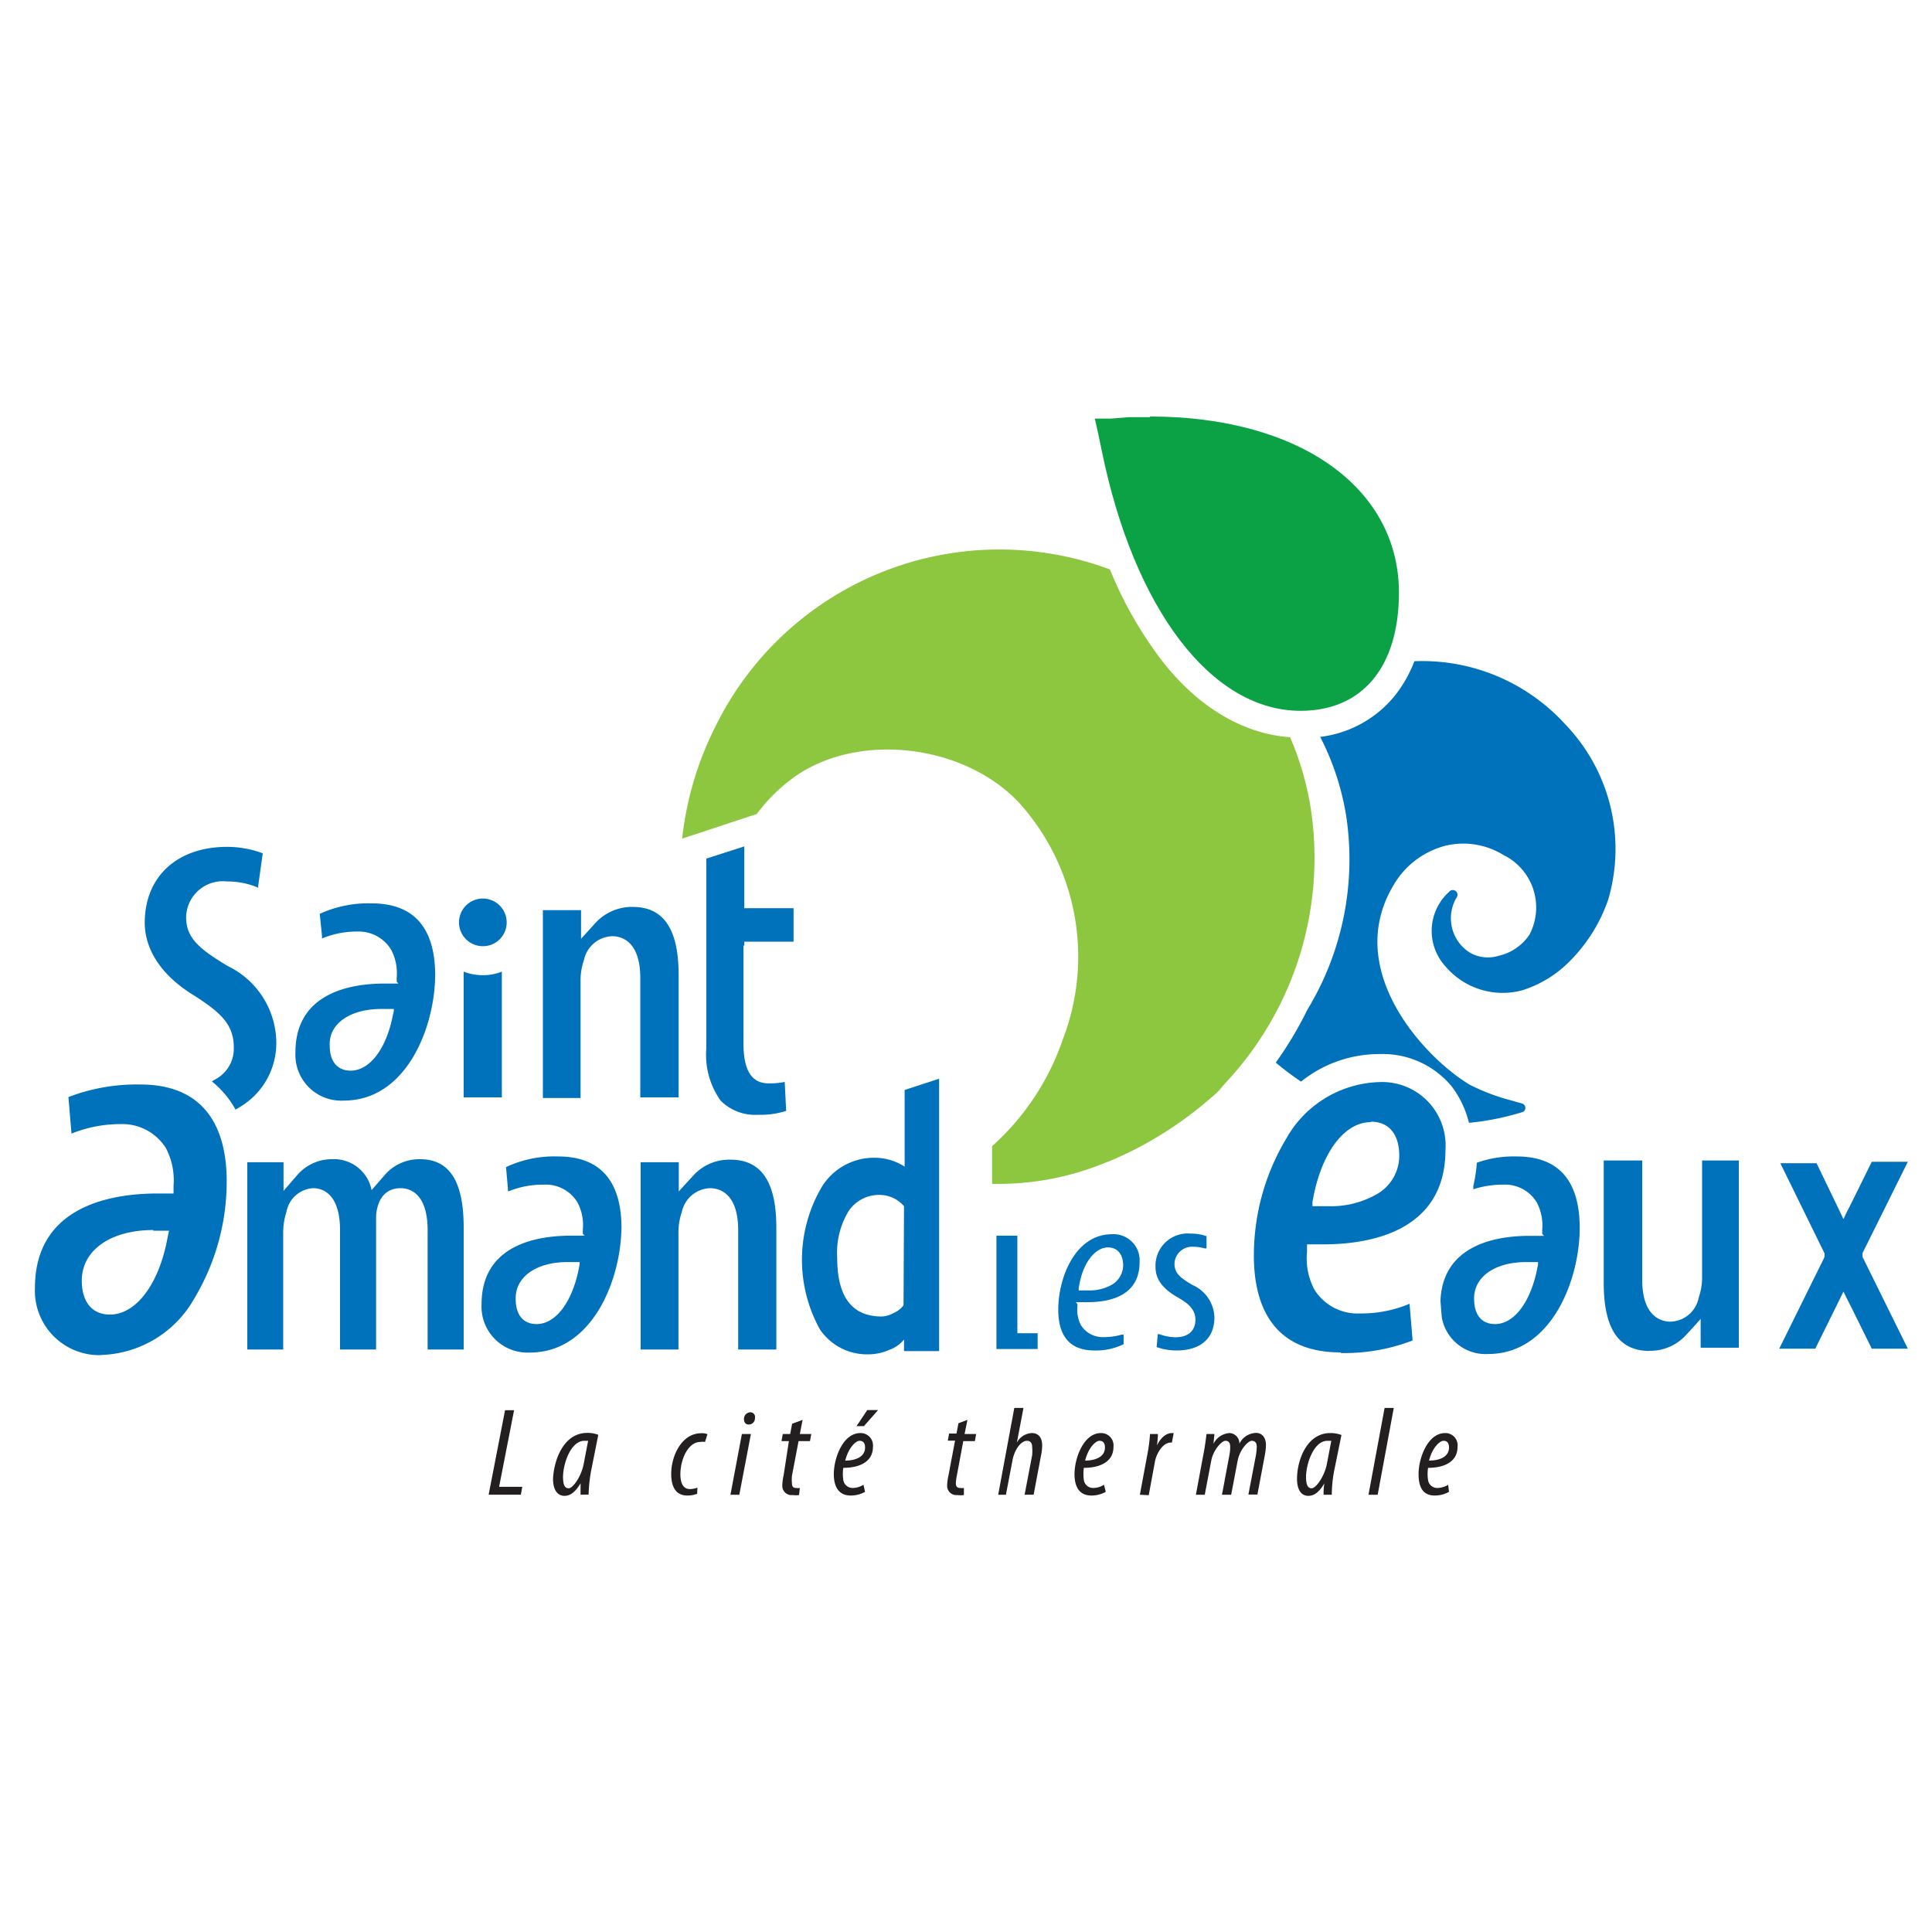
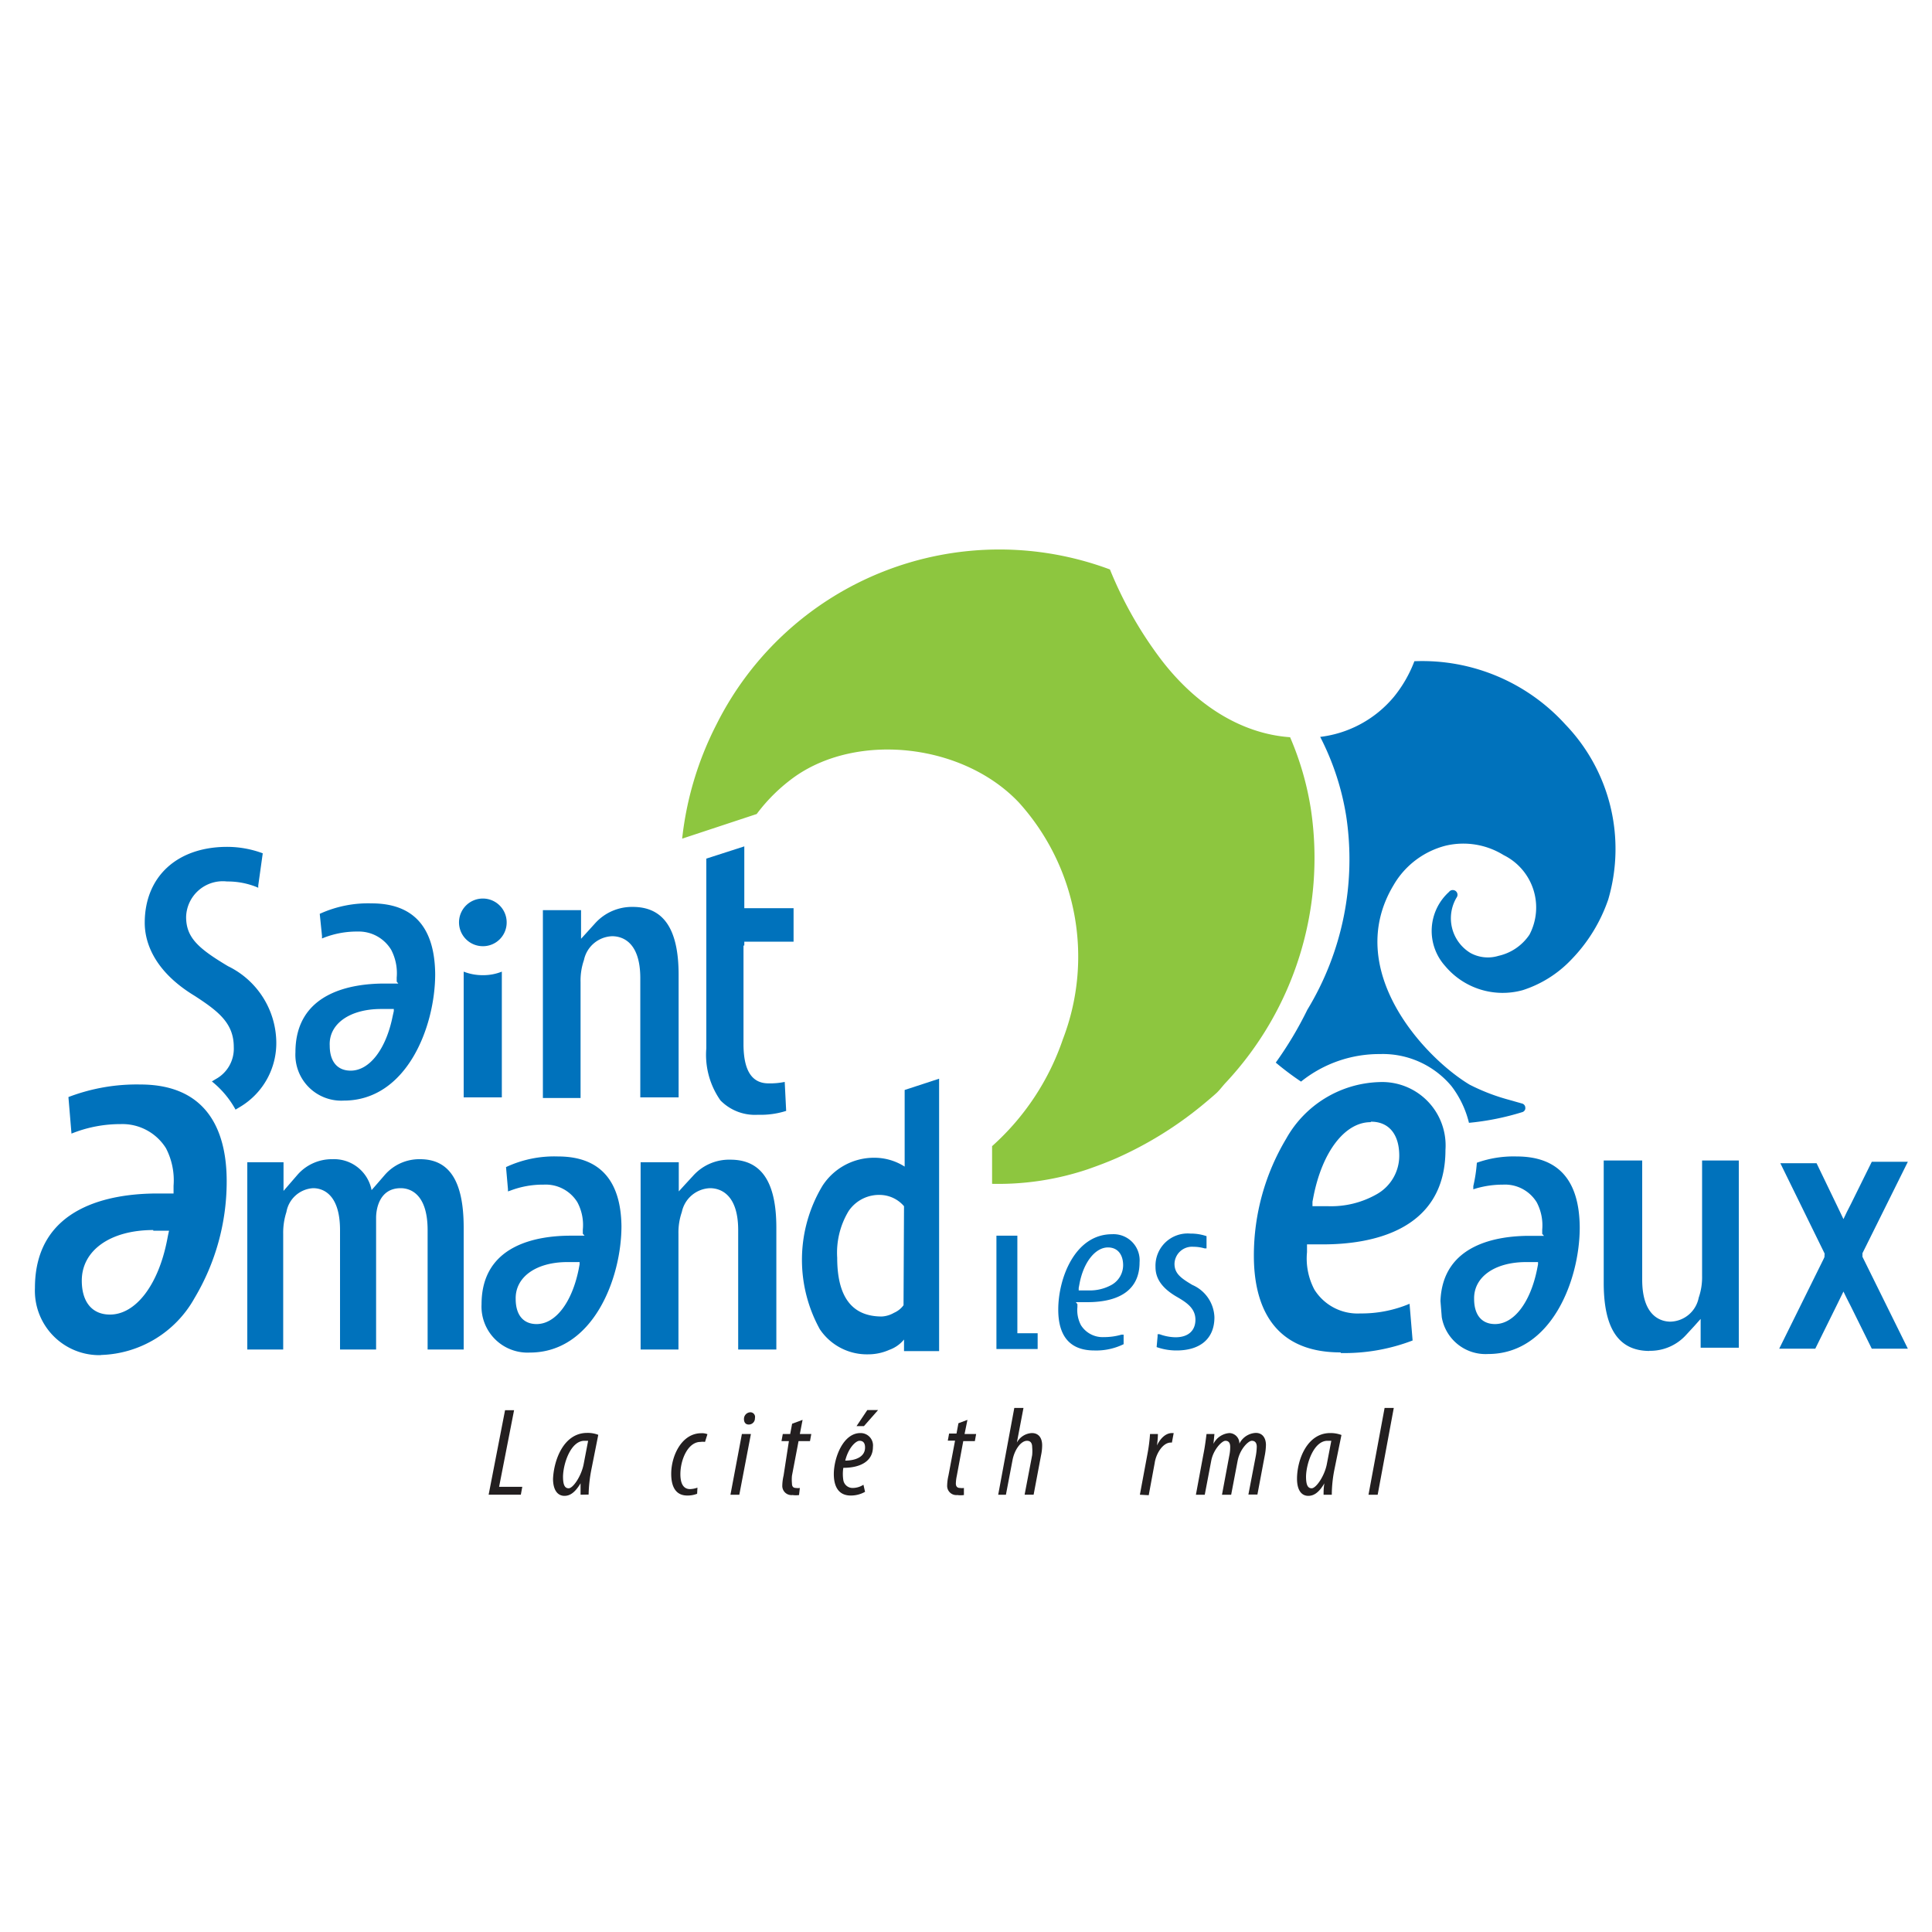
<svg xmlns="http://www.w3.org/2000/svg" id="Calque_1" data-name="Calque 1" viewBox="0 0 120 120">
  <defs>
    <style>.cls-1{fill:#231f20;}.cls-2{fill:#0072bc;}.cls-3{fill:#8dc63f;}.cls-4{fill:#0aa245;}</style>
  </defs>
  <title>logo stam</title>
  <path class="cls-1" d="M31.37,87.59h.56L31,92.35h1.44l-.09.49h-2Z" />
  <path class="cls-1" d="M36.06,92.84c0-.21,0-.42,0-.71h0c-.38.64-.71.78-1,.78-.44,0-.71-.38-.71-1.06C34.4,90.7,35,89,36.47,89a1.82,1.82,0,0,1,.69.12l-.43,2.16a9,9,0,0,0-.17,1.55Zm.47-3.35-.23,0c-.84,0-1.31,1.38-1.33,2.21,0,.47.08.74.35.74s.78-.74.93-1.49Z" />
  <path class="cls-1" d="M43.3,92.78a1.62,1.62,0,0,1-.61.11c-.76,0-1-.61-1-1.35,0-1.1.64-2.52,1.87-2.52a.91.91,0,0,1,.38.06l-.15.48a1,1,0,0,0-.28,0c-.79,0-1.25,1.12-1.25,2,0,.56.17.93.6.93a1.45,1.45,0,0,0,.46-.09Z" />
  <path class="cls-1" d="M45.37,92.84l.71-3.77h.56l-.72,3.77Zm1.13-4.36c-.2,0-.3-.15-.29-.37a.41.41,0,0,1,.38-.39.29.29,0,0,1,.3.36.38.38,0,0,1-.39.4Z" />
  <path class="cls-1" d="M49.85,88.19l-.17.88h.71l-.08.44H49.6l-.41,2.15a2.5,2.5,0,0,0,0,.48c0,.18.07.28.25.28a.82.82,0,0,0,.24,0l-.05.44a1.41,1.41,0,0,1-.4,0,.57.57,0,0,1-.64-.6,3,3,0,0,1,.08-.61L49,89.51h-.46l.08-.44h.46l.12-.64Z" />
  <path class="cls-1" d="M53.73,92.66a1.79,1.79,0,0,1-.89.23c-.79,0-1.05-.61-1.05-1.33,0-1,.57-2.55,1.65-2.55a.77.77,0,0,1,.78.86c0,.91-.81,1.3-1.84,1.3a2.48,2.48,0,0,0,0,.76.58.58,0,0,0,.58.49,1.24,1.24,0,0,0,.67-.2Zm0-2.76c0-.26-.11-.41-.34-.41s-.69.42-.89,1.23c.6,0,1.23-.21,1.23-.81Zm.81-2.32-.88,1H53.2l.67-1Z" />
  <path class="cls-1" d="M60.09,88.19l-.18.88h.72l-.08.44h-.72l-.4,2.15a2.68,2.68,0,0,0-.06.48c0,.18.08.28.26.28a.86.86,0,0,0,.24,0l0,.44a1.48,1.48,0,0,1-.41,0,.57.57,0,0,1-.63-.6,3,3,0,0,1,.08-.61l.41-2.17h-.45l.08-.44h.46l.12-.64Z" />
  <path class="cls-1" d="M62,92.84l1-5.39h.57l-.41,2.15h0a1.12,1.12,0,0,1,.93-.59c.46,0,.64.35.64.76a3,3,0,0,1-.07.63l-.46,2.44h-.56l.47-2.46a2.67,2.67,0,0,0,0-.5c0-.24-.1-.39-.32-.39-.38,0-.78.56-.9,1.2l-.41,2.15Z" />
-   <path class="cls-1" d="M68.68,92.66a1.79,1.79,0,0,1-.89.23c-.8,0-1.05-.61-1.05-1.33,0-1,.57-2.55,1.64-2.55a.77.77,0,0,1,.78.86c0,.91-.81,1.3-1.84,1.3a2.84,2.84,0,0,0,0,.76.58.58,0,0,0,.58.49,1.24,1.24,0,0,0,.67-.2Zm-.05-2.76c0-.26-.11-.41-.34-.41s-.69.42-.89,1.23c.6,0,1.23-.21,1.23-.81Z" />
  <path class="cls-1" d="M70.8,92.84l.47-2.53a10.24,10.24,0,0,0,.16-1.24h.49a5.33,5.33,0,0,1-.06.71h0c.23-.47.56-.77.94-.77h.1l-.11.59h-.07c-.5,0-.92.7-1,1.27l-.37,2Z" />
  <path class="cls-1" d="M74.28,92.84l.46-2.48c.11-.54.16-1,.2-1.29h.49l-.06.61h0a1.2,1.2,0,0,1,1-.67.64.64,0,0,1,.61.66A1.2,1.2,0,0,1,78,89c.44,0,.63.35.63.75a3.85,3.85,0,0,1-.08.69l-.45,2.39h-.56L78,90.43a3.55,3.55,0,0,0,.06-.57c0-.23-.1-.37-.31-.37s-.74.51-.88,1.25l-.4,2.1H75.9l.45-2.41a2.6,2.6,0,0,0,.06-.56c0-.24-.09-.38-.3-.38s-.75.54-.88,1.25l-.4,2.1Z" />
  <path class="cls-1" d="M82.21,92.84c0-.21,0-.42.05-.71h0c-.37.64-.71.78-1,.78-.44,0-.7-.38-.7-1.06,0-1.15.61-2.84,2.06-2.84a1.92,1.92,0,0,1,.7.12l-.44,2.16a8.08,8.08,0,0,0-.16,1.55Zm.48-3.35-.24,0c-.84,0-1.31,1.38-1.33,2.21,0,.47.08.74.35.74s.79-.74.94-1.49Z" />
  <path class="cls-1" d="M85,92.84l1-5.39h.57l-1,5.39Z" />
-   <path class="cls-1" d="M90,92.66a1.79,1.79,0,0,1-.89.23c-.79,0-1-.61-1-1.33,0-1,.57-2.55,1.65-2.55a.76.76,0,0,1,.77.86c0,.91-.8,1.3-1.83,1.3a2.48,2.48,0,0,0,0,.76.57.57,0,0,0,.57.49,1.3,1.3,0,0,0,.68-.2Zm0-2.76c0-.26-.11-.41-.34-.41s-.7.42-.9,1.23c.61,0,1.24-.21,1.24-.81Z" />
  <path class="cls-2" d="M42.14,68.16H39.77v-7.4c0-2.36-1.22-2.61-1.75-2.61a1.86,1.86,0,0,0-1.75,1.48A3.9,3.9,0,0,0,36.06,61v7.2H33.72V56.53h2.37v1.78l.41-.45.48-.53a3.08,3.08,0,0,1,2.32-1c1.92,0,2.85,1.38,2.85,4.22v7.61Z" />
  <path class="cls-2" d="M17.16,64.66a5.32,5.32,0,0,0-3-4.65c-1.84-1.1-2.6-1.77-2.6-3.06a2.28,2.28,0,0,1,2.54-2.2,4.84,4.84,0,0,1,1.8.33l.14.06,0-.14.28-2a6.37,6.37,0,0,0-2.21-.4c-3.11,0-5.12,1.85-5.12,4.72,0,1,.4,2.9,3.11,4.54,1.46.95,2.42,1.69,2.42,3.17a2.15,2.15,0,0,1-1.13,2l-.23.14a5.84,5.84,0,0,1,1.47,1.75l.3-.18A4.61,4.61,0,0,0,17.16,64.66Z" />
  <path class="cls-2" d="M31.17,68.16H28.8V60.35a3.22,3.22,0,0,0,1.19.22,3.1,3.1,0,0,0,1.18-.22v7.81Z" />
  <path class="cls-2" d="M30,58.77a1.48,1.48,0,1,1,1.47-1.47A1.47,1.47,0,0,1,30,58.77Z" />
  <path class="cls-2" d="M23.08,56.11a7.23,7.23,0,0,0-3.22.65L20,58.13l0,.16.15-.06a5.66,5.66,0,0,1,2.06-.37A2.35,2.35,0,0,1,24.3,59a3.14,3.14,0,0,1,.34,1.72l0,.25.1.12h-.86c-2.07,0-5.53.56-5.53,4.27a2.85,2.85,0,0,0,3,3c3.92,0,5.68-4.6,5.68-7.86C27,57.58,25.67,56.11,23.08,56.11Zm.59,6.56H24l.32,0h.14l0,.13-.07.31c-.41,2.06-1.44,3.39-2.61,3.39-.82,0-1.3-.56-1.3-1.55C20.41,63.6,21.72,62.67,23.67,62.67Z" />
  <path class="cls-2" d="M46.23,58.73v-.24h3.06V56.41H46.23V52.57l-2.36.76V65s0,.08,0,.12a4.92,4.92,0,0,0,.88,3.23,3,3,0,0,0,2.33.89A5.22,5.22,0,0,0,48.83,69l-.09-1.8a4.51,4.51,0,0,1-1,.09c-.85,0-1.55-.52-1.56-2.41V58.73Z" />
  <path class="cls-3" d="M72,40.81a24.57,24.57,0,0,1-3.06-5.44A19.64,19.64,0,0,0,44.5,45a20.34,20.34,0,0,0-2.13,7.09L47,50.56a10.75,10.75,0,0,1,2.41-2.35c3.95-2.74,10.43-2,13.87,1.63a14.28,14.28,0,0,1,2.74,14.7,15.69,15.69,0,0,1-4.4,6.65v2.34a17.45,17.45,0,0,0,5.93-.9c.63-.22,1.24-.45,1.81-.7a23.22,23.22,0,0,0,5.26-3.24c.61-.5,1-.85,1-.86.19-.19.33-.39.51-.58a20.44,20.44,0,0,0,5.29-17,18.48,18.48,0,0,0-1.29-4.46C77,45.57,74.14,43.68,72,40.81Z" />
  <path class="cls-2" d="M97.23,45a12,12,0,0,0-9.38-3.93,8,8,0,0,1-1.28,2.22A7.06,7.06,0,0,1,82,45.77a16.36,16.36,0,0,1,1.62,4.95,18,18,0,0,1-2.42,12A22.81,22.81,0,0,1,79.24,66a17.87,17.87,0,0,0,1.57,1.18,7.75,7.75,0,0,1,4.89-1.71,5.56,5.56,0,0,1,4.46,2,6.15,6.15,0,0,1,1.08,2.27,16.25,16.25,0,0,0,3.33-.67.27.27,0,0,0,.17-.2s0,0,0-.07a.27.27,0,0,0-.21-.26l-.81-.23a12.48,12.48,0,0,1-2.44-.94c-2.8-1.68-7.88-7.12-4.73-12.38a5.24,5.24,0,0,1,3.23-2.46,4.75,4.75,0,0,1,3.61.58A3.63,3.63,0,0,1,95,58.05a3.14,3.14,0,0,1-1.93,1.32,2.25,2.25,0,0,1-1.74-.18,2.52,2.52,0,0,1-.86-3.44A.28.28,0,0,0,90,55.4,3.26,3.26,0,0,0,89.76,60a4.66,4.66,0,0,0,4.82,1.5,7.18,7.18,0,0,0,3-1.88,10,10,0,0,0,2.31-3.75A11.15,11.15,0,0,0,97.23,45Z" />
-   <path class="cls-4" d="M71.44,25.91l-1.33,0L69,26,68,26l.21.93.23,1.1c2,9.78,6.79,16.12,12.34,16.12,3.82,0,6.11-2.7,6.11-7.34,0-6.54-6.22-10.94-15.47-10.94Z" />
  <path class="cls-2" d="M26.09,72a2.84,2.84,0,0,0-2.21,1l-.45.52-.35.4A2.37,2.37,0,0,0,20.65,72a2.83,2.83,0,0,0-2.2,1l-.45.52-.39.45V72.19H15.36V83.82h2.23v-7.2a4.16,4.16,0,0,1,.2-1.34,1.79,1.79,0,0,1,1.66-1.48c.5,0,1.67.26,1.67,2.61v7.41h2.24V76.2c0-.19,0-.38,0-.56,0-.56.21-1.84,1.53-1.84.5,0,1.67.26,1.67,2.61v7.41h2.24V76.2C28.79,73.36,27.91,72,26.09,72Z" />
  <path class="cls-2" d="M102.46,83.91c-1.92,0-2.85-1.38-2.85-4.23v-7.6H102v7.4c0,2.35,1.23,2.61,1.76,2.61a1.84,1.84,0,0,0,1.75-1.49,3.86,3.86,0,0,0,.21-1.33V72.08H108V83.71h-2.37V81.92l-.41.46-.48.52a3,3,0,0,1-2.32,1Z" />
  <path class="cls-2" d="M6.26,84.17A4,4,0,0,1,2.17,80c0-5.11,4.77-5.87,7.61-5.87h1l0-.22,0-.26a4.33,4.33,0,0,0-.47-2.33A3.19,3.19,0,0,0,7.5,69.82a8.11,8.11,0,0,0-3.06.59l-.19-2.27a11.88,11.88,0,0,1,4.46-.78c4.44,0,5.37,3.27,5.37,6a14.13,14.13,0,0,1-2,7.27,6.88,6.88,0,0,1-5.81,3.53ZM9.52,76.4c-2.66,0-4.44,1.26-4.44,3.14,0,1.34.65,2.11,1.75,2.11,1.59,0,3-1.82,3.55-4.63l.06-.31.06-.27-.28,0h-.7Z" />
  <path class="cls-2" d="M83.26,84c-4.45,0-5.38-3.27-5.38-6a14.12,14.12,0,0,1,2-7.26,6.86,6.86,0,0,1,5.81-3.53,3.94,3.94,0,0,1,4.09,4.21c0,5.11-4.76,5.87-7.6,5.87h-1v.23l0,.26a4.13,4.13,0,0,0,.46,2.32,3.16,3.16,0,0,0,2.85,1.48,7.68,7.68,0,0,0,3.06-.6l.19,2.28a11.82,11.82,0,0,1-4.45.78ZM85.13,69.7c-1.59,0-3,1.82-3.55,4.63l-.06.31,0,.28h1a5.73,5.73,0,0,0,3-.75,2.74,2.74,0,0,0,1.39-2.39c0-1.33-.65-2.11-1.75-2.11Z" />
  <path class="cls-2" d="M34.66,71.83a7.06,7.06,0,0,0-3.23.66l.12,1.37V74l.15-.05a5.67,5.67,0,0,1,2.07-.37,2.31,2.31,0,0,1,2.09,1.09,3,3,0,0,1,.34,1.71l0,.25.11.12h-.86c-2.07,0-5.54.55-5.54,4.26a2.86,2.86,0,0,0,3,3c3.92,0,5.69-4.6,5.69-7.86C38.56,73.3,37.24,71.83,34.66,71.83Zm.58,6.56H36l0,.14-.06.32c-.42,2.06-1.44,3.39-2.61,3.39-.83,0-1.3-.57-1.3-1.56C32,79.32,33.3,78.39,35.24,78.39Z" />
  <polygon class="cls-2" points="63.58 82.81 63.31 82.81 63.19 82.81 63.19 82.69 63.19 82.41 63.19 76.86 63.19 76.75 63.07 76.75 62.01 76.75 61.89 76.75 61.89 76.86 61.89 83.67 61.89 83.79 62.01 83.79 64.34 83.79 64.45 83.79 64.45 83.67 64.45 82.92 64.45 82.81 64.34 82.81 63.58 82.81" />
  <path class="cls-2" d="M69.07,76.66c-2.31,0-3.34,2.74-3.34,4.68,0,1.68.75,2.54,2.24,2.54a3.88,3.88,0,0,0,1.82-.39l0-.44,0-.15-.14,0a3.88,3.88,0,0,1-1.09.15,1.59,1.59,0,0,1-1.42-.74,2,2,0,0,1-.22-1.13V81l-.1-.12h.71c2.13,0,3.25-.86,3.25-2.47A1.62,1.62,0,0,0,69.07,76.66Zm0,3.13a2.77,2.77,0,0,1-1.46.36h-.18l-.32,0H67L67,80l.06-.32c.27-1.34,1-2.2,1.76-2.2.58,0,.94.42.94,1.11A1.41,1.41,0,0,1,69.07,79.79Z" />
  <path class="cls-2" d="M74.06,79.81c-.69-.41-1.11-.7-1.11-1.31a1.09,1.09,0,0,1,1.18-1.06,2.45,2.45,0,0,1,.69.1l.12,0,0-.12,0-.64a3,3,0,0,0-1-.16,2,2,0,0,0-2.17,2.06c0,.49.15,1.21,1.38,1.9.58.34,1.1.7,1.1,1.39s-.46,1.09-1.23,1.09a3,3,0,0,1-1-.19l-.12,0,0,.13-.06.67a3.69,3.69,0,0,0,1.23.21c1.5,0,2.36-.75,2.36-2.06A2.27,2.27,0,0,0,74.06,79.81Z" />
  <path class="cls-2" d="M56.15,83.92V83.2a2.07,2.07,0,0,1-.91.64,3.23,3.23,0,0,1-1.32.28,3.52,3.52,0,0,1-3-1.56,8.93,8.93,0,0,1,.16-8.9,3.81,3.81,0,0,1,3.19-1.75,3.49,3.49,0,0,1,1.92.55V67.7L58.33,67V83.92Zm0-9a2,2,0,0,0-1.44-.7,2.28,2.28,0,0,0-2,1A5,5,0,0,0,52,78.12c0,2.44.92,3.65,2.77,3.65a1.69,1.69,0,0,0,.76-.23,1.44,1.44,0,0,0,.59-.47Z" />
  <path class="cls-2" d="M94.2,71.83a6.77,6.77,0,0,0-2.47.39,9.36,9.36,0,0,1-.22,1.45l0,.2.19-.06a6,6,0,0,1,1.65-.23,2.31,2.31,0,0,1,2.1,1.1,3.07,3.07,0,0,1,.34,1.7l0,.26.11.12H95c-2,0-5.4.52-5.53,4.05l.08,1a2.76,2.76,0,0,0,2.88,2.29c3.93,0,5.69-4.6,5.69-7.86C98.1,73.3,96.79,71.83,94.2,71.83Zm.59,6.56h.28l.31,0h.15l0,.14-.06.31c-.42,2.07-1.44,3.4-2.61,3.4-.83,0-1.3-.57-1.3-1.56C91.53,79.32,92.84,78.39,94.79,78.39Z" />
  <path class="cls-2" d="M48.22,83.82H45.85V76.41c0-2.35-1.22-2.61-1.75-2.61a1.86,1.86,0,0,0-1.75,1.48,3.88,3.88,0,0,0-.21,1.34v7.2H39.79V72.19h2.37V74l.41-.45.48-.52a3,3,0,0,1,2.32-1c1.92,0,2.85,1.38,2.85,4.22v7.62Z" />
  <polygon class="cls-2" points="118.5 83.77 116.26 83.77 114.96 81.14 114.71 80.65 114.5 80.22 114.29 80.65 114.05 81.14 112.75 83.77 110.51 83.77 113.27 78.19 113.32 78.08 113.33 77.86 110.58 72.25 112.83 72.25 114.05 74.78 114.29 75.28 114.5 75.72 114.71 75.28 114.96 74.79 116.26 72.16 118.5 72.16 115.73 77.74 115.68 77.84 115.68 78.06 118.5 83.77 118.5 83.77" />
</svg>